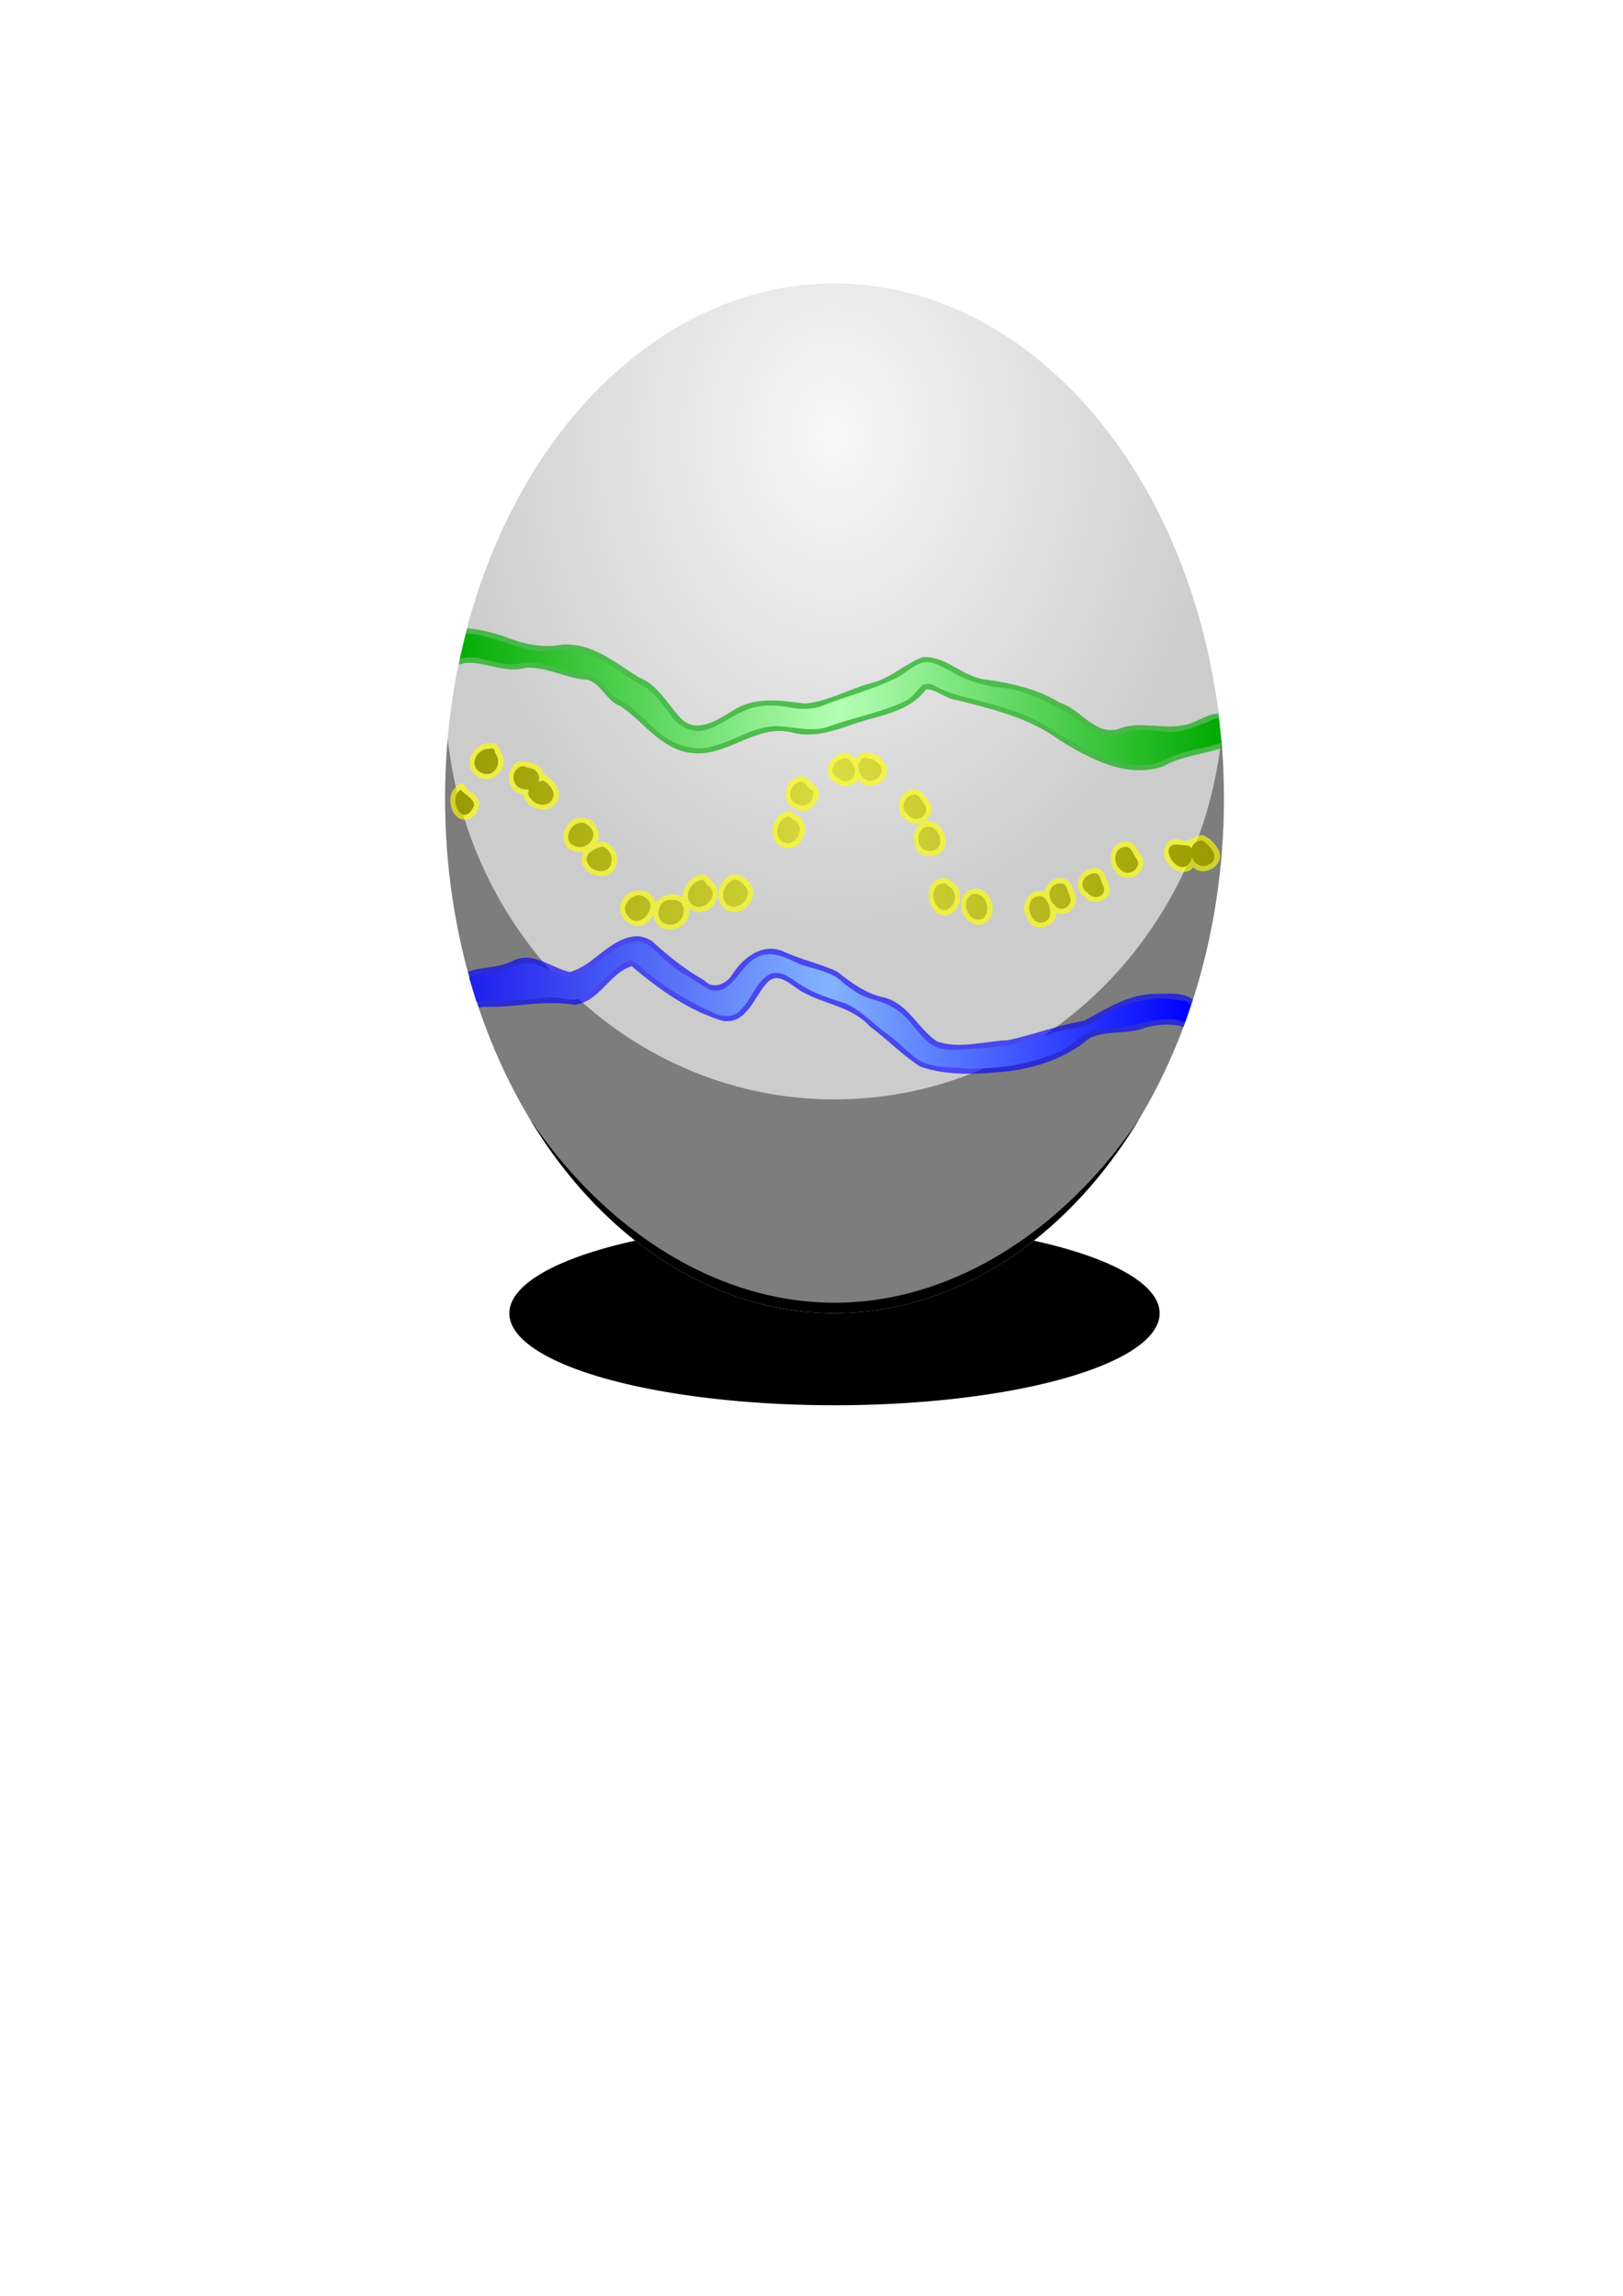
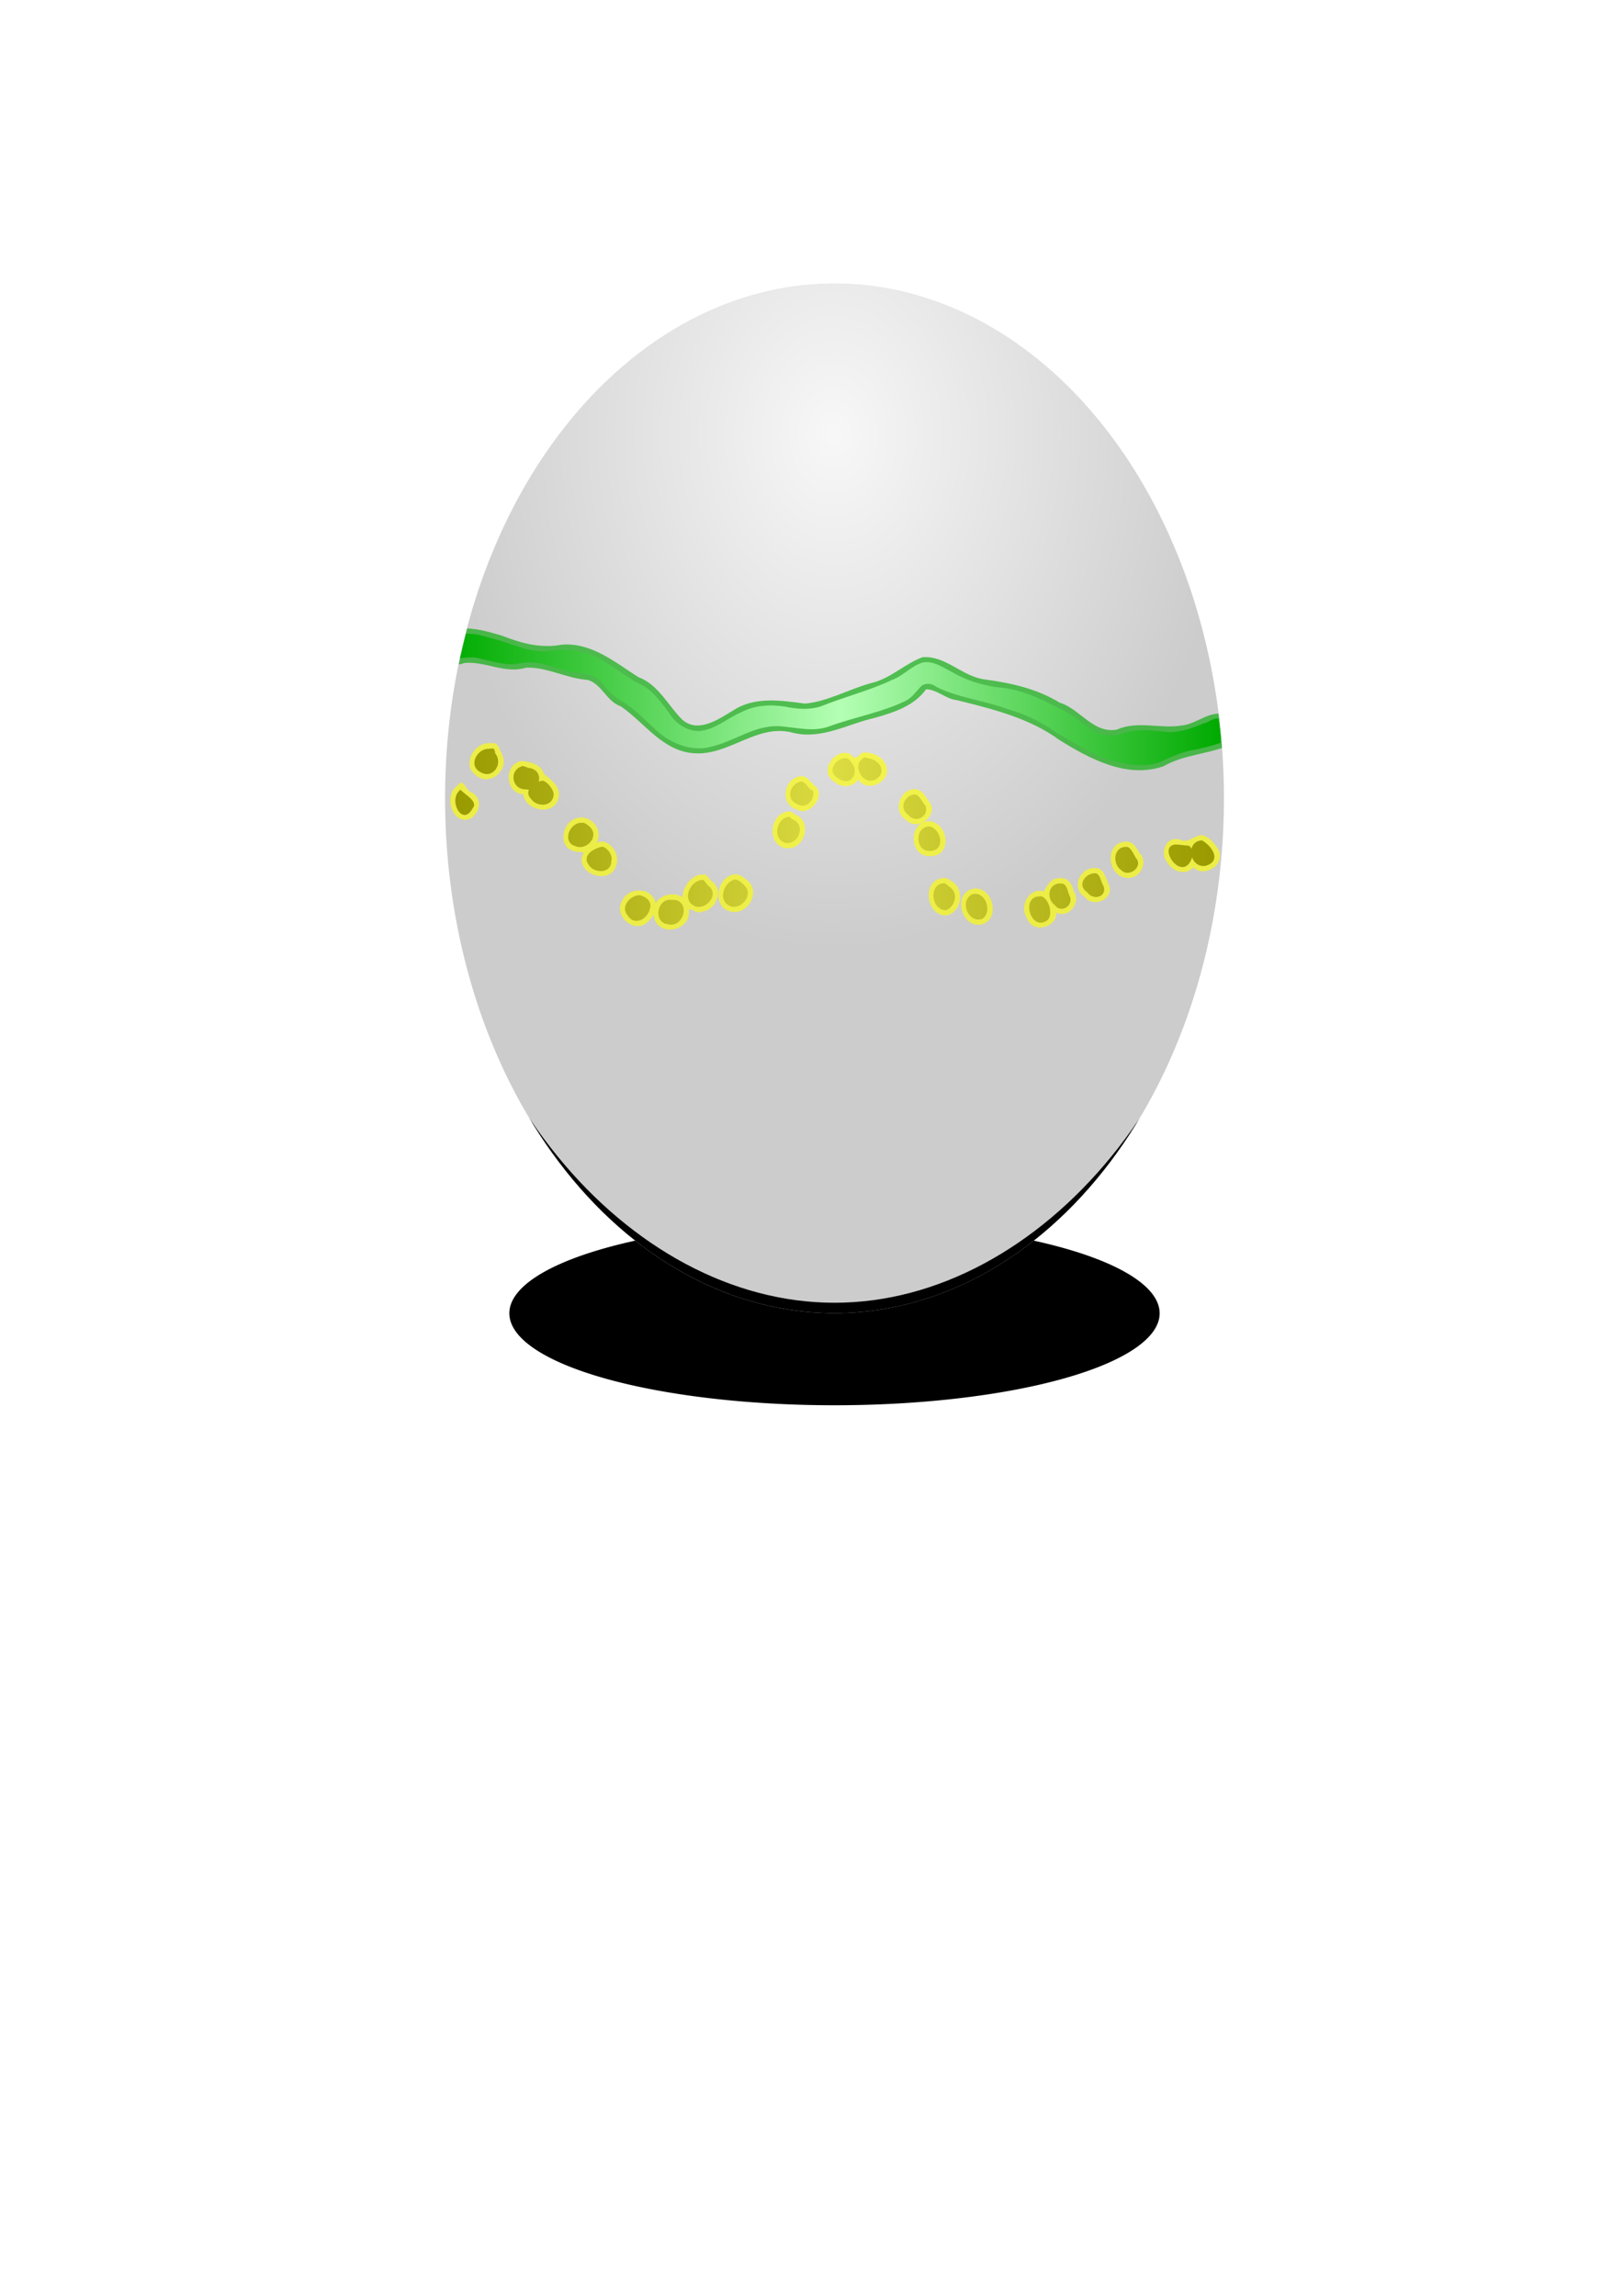
<svg xmlns="http://www.w3.org/2000/svg" version="1.1" viewBox="0 0 744.09 1052.4">
  <defs>
    <clipPath id="i">
      <path transform="matrix(1.092 0 0 .991 -175.84 -47.249)" d="m426.26-227.88a89.583 130.44 0 1 1-179.17 0 89.583 130.44 0 1 1 179.17 0z" fill="#b3b3b3" />
    </clipPath>
    <filter id="a" color-interpolation-filters="sRGB">
      <feGaussianBlur stdDeviation="3.485" />
    </filter>
    <clipPath id="l">
      <path d="m426.26-227.88a89.583 130.44 0 1 1-179.17 0 89.583 130.44 0 1 1 179.17 0z" fill="none" stroke="#000" stroke-dashoffset="6.3" stroke-linejoin="round" stroke-width="4" />
    </clipPath>
    <filter id="h" x="-.111" y="-.076" width="1.221" height="1.152" color-interpolation-filters="sRGB">
      <feGaussianBlur stdDeviation="8.251" />
    </filter>
    <clipPath id="j">
-       <path d="m426.26-227.88a89.583 130.44 0 1 1-179.17 0 89.583 130.44 0 1 1 179.17 0z" fill="#b3b3b3" />
-     </clipPath>
+       </clipPath>
    <filter id="g" x="-.186" y="-.128" width="1.372" height="1.256" color-interpolation-filters="sRGB">
      <feGaussianBlur stdDeviation="13.9" />
    </filter>
    <radialGradient id="b" cx="338.88" cy="-291.06" r="90.083" gradientTransform="matrix(1.012 6.4405e-8 -9.264e-8 1.454 -6.434 103.17)" gradientUnits="userSpaceOnUse">
      <stop stop-color="#fff" stop-opacity=".851" offset="0" />
      <stop stop-color="#fff" stop-opacity="0" offset="1" />
    </radialGradient>
    <clipPath id="k">
      <path d="m426.26-227.88a89.583 130.44 0 1 1-179.17 0 89.583 130.44 0 1 1 179.17 0z" fill="#b3b3b3" />
    </clipPath>
    <filter id="f" x="-.274" y="-.88" width="1.549" height="2.761" color-interpolation-filters="sRGB">
      <feGaussianBlur stdDeviation="20.483" />
    </filter>
    <linearGradient id="e" x1="215.03" x2="545.94" y1="460.66" y2="460.66" gradientUnits="userSpaceOnUse">
      <stop stop-color="#1f1fed" offset="0" />
      <stop stop-color="#83b3ff" offset=".5" />
      <stop stop-color="#00f" offset="1" />
    </linearGradient>
    <linearGradient id="d" x1="208.77" x2="556.73" y1="383.46" y2="383.46" gradientUnits="userSpaceOnUse">
      <stop stop-color="#990" offset="0" />
      <stop stop-color="#dbdb42" offset=".5" />
      <stop stop-color="#990" offset="1" />
    </linearGradient>
    <linearGradient id="c" x1="210.89" x2="559.69" y1="320.63" y2="320.63" gradientUnits="userSpaceOnUse">
      <stop stop-color="#04ae04" offset="0" />
      <stop stop-color="#b4ffb4" offset=".5" />
      <stop stop-color="#0a0" offset="1" />
    </linearGradient>
  </defs>
  <path transform="matrix(1.664 0 0 1.51 -177.64 946.09)" d="m426.26-227.88a89.583 27.915 0 1 1-179.17 0 89.583 27.915 0 1 1 179.17 0z" filter="url(#f)" />
  <path transform="matrix(1.993 0 0 1.809 -288.4 778.19)" d="m426.26-227.88a89.583 130.44 0 1 1-179.17 0 89.583 130.44 0 1 1 179.17 0z" fill="#ccc" />
  <path transform="matrix(1.993 0 0 1.809 -288.4 778.19)" d="m426.26-227.88a89.583 130.44 0 1 1-179.17 0 89.583 130.44 0 1 1 179.17 0z" clip-path="url(#k)" fill="url(#b)" />
  <path transform="matrix(1.993 0 0 1.809 -288.4 778.19)" d="m334.38-358.28c-48.407 1.415-87.281 47.118-87.281 103.31 0 4.051 0.201 8.07 0.594 12 5.05-63.84 41.764-113.66 86.688-115.31zm-86.688 115.31c-0.392 4.95-0.594 9.991-0.594 15.094 0 72.038 40.119 130.44 89.594 130.44s89.562-58.399 89.562-130.44c0-5.103-0.202-10.144-0.594-15.094-5.145 51.444-43.005 91.375-88.969 91.375s-83.855-39.931-89-91.375zm177.97 0c0.393-3.93 0.594-7.949 0.594-12 0-56.195-38.843-101.9-87.25-103.31 44.924 1.657 81.607 51.473 86.656 115.31z" clip-path="url(#j)" fill="#7d7d7d" filter="url(#g)" />
  <g transform="matrix(1.825 0 0 1.825 32.575 864.44)" clip-path="url(#i)">
    <path transform="matrix(.649 0 0 .649 -26.724 -132.91)" d="m191.56-280.31c-0.222 4.7-6.959 14.943 1.938 11.844 8.005-0.782 15.706 4.336 23.75 1.812 8.264-0.329 15.779 4.235 23.875 4.719 5.534 1.615 7.301 8.319 12.844 10.25 9.287 6.309 16.243 17.497 28.531 18.156 13.44 0.922 24.32-11.605 37.991-7.962 11.153 2.82 21.422-3.421 31.946-5.788 7.328-2.091 15.107-4.584 19.688-11 4.198-8e-3 7.726 3.822 12.062 4.219 13.717 3.426 27.928 6.888 39.438 15.312 11.733 7.316 26.273 15.177 40.406 10.25 7.53-4.326 16.28-4.627 24.25-7.625 0.41-4.258-0.654-8.398-0.969-12.594-5.837-1.138-10.537 3.896-16.219 4.438-8.19 1.424-17.01-1.995-25.062 1.594-9.148 1.669-14.209-7.979-22.188-10.438-8.757-5.394-18.913-7.607-28.973-8.979-8.736-1.054-15.159-9.378-24.152-8.584-6.966 2.588-12.347 8.294-19.903 10.013-8.591 2.344-16.624 7.09-25.503 7.925-9.166-1.194-19.322-2.838-27.656 2.531-5.746 3.466-13.787 9.174-19.969 3.625-5.366-5.352-9.148-13.507-16.875-16.375-9.119-5.798-18.137-13.467-29.656-12.594-7.964 1.552-15.722-0.519-23.156-3.469-5.217-1.532-10.539-3.124-16.062-2.781l-0.243 0.97-0.132 0.53z" fill="#0a0" filter="url(#a)" opacity=".803" />
    <path transform="matrix(.649 0 0 .649 -26.724 -132.91)" d="m203.59-237.41c-6.376-0.73-11.556 8.672-5.469 12.531 5.241 4.446 12.944-2.446 9.844-8.281-1.001-1.944-1.335-4.837-4.375-4.25zm144 3.656c-2.233 1.397-2.758 3.249-4.75 0.562-5.872-2.753-12.465 6.827-6.344 10.562 2.687 2.684 7.543 2.292 9.375-0.719 3.8 5.695 13.705 0.262 10.562-5.938-1.48-3.185-5.577-4.899-8.844-4.469zm-132.12 3.219c-6.902 1.271-6.286 12.451 0.75 12.875 0.97 6.845 12.54 8.498 13.75 1 0.785-4.115-3.364-6.894-5.781-8.906-1.02-3.765-5.519-4.723-8.719-4.969zm107.97 5.938c-6.328 0.707-8.091 10.796-1.594 12.688 5.385 3.418 11.98-5.818 7.062-9.156-1.586-1.377-2.921-3.984-5.469-3.531zm-132.56 3.531c-5.756 3.375-2.258 15.708 4.812 12.875 3.77-2.13 4.904-7.755 0.688-10.125-2.549-0.562-3.235-6.082-5.5-2.75zm177.03 1.406c-6.18-6e-3 -8.88 8.884-3.344 12.031 4.531 4.741 12.952-2.355 8.562-7.438-1.284-1.882-2.658-4.447-5.219-4.594zm-49.125 8.688c-7.677 0.708-8.405 13.955-0.156 14.219 6.85 0.103 9.478-10.693 2.75-13.094-0.605-0.76-1.625-1.314-2.594-1.125zm-80.5 2.344c-6.776 0.125-9.525 11.542-2.031 13.062 1.629 0.789 4.423-0.684 2.688 1.844-1.618 7.386 11.12 11.152 13.219 3.625 1.939-4.66-3.053-10.977-7.625-8.844 2.845-4.241-1.51-10.217-6.25-9.688zm135.03 1.375c-7.856 0.065-7.989 13.325-0.125 13.5 9.322 0.695 7.905-12.816 0.125-13.5zm105.56 5.406c-3.257 0.217-5.195 3.402-8.719 1.656-5.465-1.3-7.802 5.653-4.406 9.188 1.942 3.44 7.172 4.833 9.812 1.625 4.65 4.457 13.422-1.786 9.344-7.469-1.368-2.196-3.491-4.54-6.031-5zm-29.906 2.562c-7.804 0.678-6.621 13.123 0.562 13.938 5.247 0.941 9.107-6.092 5.062-9.75-1.008-2.212-2.838-4.705-5.625-4.188zm-11.96 10.21c-5.568 0.057-8.713 7.997-3.531 11.062 3.379 4.78 12.14 0.641 9.25-5-1.15-2.57-1.942-6.638-5.719-6.062zm-139.09 2.406c-7.366 1.067-8.765 13.796-0.531 14.531 6.353 0.67 10.875-8.425 5.25-12.406-1.26-1.19-2.914-2.305-4.719-2.125zm-12.094 0.094c-4.769-0.213-7.954 5.442-8 8.75-3.308-2.32-8.836-0.748-10.344 2.312-1.372-6.294-10.534-6.499-13-0.906-3.541 5.876 5.044 13.118 10 8.062 1.405-0.744 2.35-4.387 2.5-1 2.369 6.725 13.309 4.542 13.406-2.5-0.588-3.26 3.042 1.019 5-0.375 5.599-0.572 8.701-8.611 3.562-11.938-0.901-0.805-1.641-2.798-3.125-2.406zm92.656 1.375c-8.358 0.995-6.209 15.234 1.938 14.406 5.849-1.852 6.777-10.69 1.25-13.375-0.858-0.913-1.955-1.24-3.188-1.031zm44.969 0.062c-3.13-0.146-4.793 3.461-5.781 5.062-5.773-1.523-9.518 5.645-6.531 10.25 2.162 6.419 11.83 3.723 11.375-2.062 4.81 2.557 9.918-4.022 6.75-8.312-0.527-2.882-2.554-5.576-5.812-4.938zm-32.875 4c-8.352 1.474-4.959 15.51 3.031 13.844 7.558-1.918 4.437-14.785-3.031-13.844z" fill="#ff0" filter="url(#a)" opacity=".803" />
-     <path transform="matrix(.649 0 0 .649 -26.724 -132.91)" d="m259.41-162.69c-10.011 1.013-15.856 11.324-25.156 13.812-7.246-1.603-14.396-8.281-22.25-4.25-6.066 3.158-13.059 1.897-19.219 5 2.674 4.269 0.922 14.466 8 12.781 11.77 0.333 23.485-2.823 35.156-0.844 9.643-0.912 13.58-12.338 22.25-14.938 10.459 8.899 22.235 17.363 35.531 21.25 9.357 1.044 11.945-9.872 17.188-15.188 4.711-4.383 9.941 2.522 14.219 4.344 8.374 4.447 18.566 5.442 25.236 12.897 6.676 4.92 12.534 11.103 19.483 15.54 10.797 3.824 22.905 2.951 34.125 1.844 11.301-1.495 22.412-5.219 31.188-12.656 6.723-3.596 15.019-1.271 22.062-4.312 4.873-1.351 10.03-1.597 14.75-0.188 4.13-0.661 3.322-6.172 5.031-9-3.97-5.201-11.577-3.693-17.344-3.812-9.757 0.499-18 5.923-26.281 10.375-10.081 1.675-19.661 5.478-29.625 7.562-9.046 0.352-18.766 3.566-27.5 0.406-7.29-4.974-11.013-14.426-20.156-16.906-7.168-1.398-12.86-5.711-18.406-10.094-6.88-3.192-14.336-4.66-21.188-7.938-7.804-3.105-15.128 2.6-19.188 8.812-2.203 3.802-7.477 6.467-11.062 2.531-7.475-4.174-13.925-9.476-20.219-15.156-1.95-1.27-4.274-2.056-6.625-1.875z" fill="#00f" filter="url(#a)" opacity=".803" />
  </g>
  <path d="m210.89 301.75c3.575-0.32 6.378-0.873 9.871 0.318 6.087 1.262 12.369 3.558 18.605 1.808 7.479-1.141 14.601 2.017 21.612 4.062 5.098 0.907 11.271 0.584 14.858 4.998 2.682 3.598 5.919 6.879 9.98 8.875 6.08 3.934 10.946 9.358 16.319 14.132 6.734 5.387 15.938 8.838 24.497 6.179 10.092-2.453 19-9.391 29.699-9.281 8.054 0.323 16.425 3.088 24.261-0.049 11.511-4.165 23.782-6.238 34.834-11.629 2.954-1.593 4.795-4.497 7.092-6.791 2.086-1.501 4.937-1.023 6.842 0.528 10.271 5.061 21.891 6.135 32.544 10.139 7.737 2.22 15.186 5.562 21.686 10.339 7.962 4.553 15.743 9.634 24.391 12.793 7.825 2.099 16.413 4.106 24.246 0.965 5.109-2.45 10.381-4.732 16.038-5.586 3.844-0.833 7.682-1.752 11.398-3.049 0.184-3.732-0.719-7.396-0.999-11.101-2.568-0.507-4.514 1.823-6.933 2.222-6.146 2.645-12.878 4.822-19.634 3.602-5.927-0.639-12.114-1.067-17.792 1.119-5.047 1.573-10.829 0.722-14.936-2.706-4.721-3.385-9.266-7.124-14.669-9.392-8.413-4.485-17.371-8.479-27.004-9.163-7.605-0.986-15.064-3.318-21.654-7.282-3.916-1.972-8.027-4.888-12.623-4.191-5.388 1.331-9.026 6.015-14.159 7.936-10.645 5.088-22.199 7.842-33.094 12.304-5.301 1.632-10.921 1.158-16.266 0.039-6.782-1.039-14.02-0.686-20.167 2.632-6.343 2.7-11.801 7.871-18.886 8.54-5.744 0.244-11.022-3.293-13.949-8.075-3.982-5.241-7.873-11.109-14.177-13.757-6.658-3.671-12.614-8.491-19.275-12.137-7.262-3.248-15.495-3.873-23.274-2.473-8.966 0.251-17.048-4.282-25.602-6.247-3.777-1.133-6.957-1.961-10.918-1.869-0.962 3.774-1.801 7.473-2.763 11.247z" fill="url(#c)" />
  <path d="m224.41 343.24c-5.472-0.423-9.924 7.447-4.337 10.561 5.621 3.679 10.885-3.481 6.964-8.488-0.277-1.801-0.35-2.626-2.627-2.072zm15.211 7.902c-6.401 1.631-5.165 10.763 1.362 10.672 6.964 1.339 8.902-9.03 1.391-9.813-0.919-0.265-1.797-0.749-2.753-0.858zm-28.427 10.827c-6.1 4.199 0.638 17.562 5.52 8.504 2.869-3.247-4.547-6.777-5.52-8.504zm37.698-4.118c-3.881 0.38-9.238 4.512-5.396 8.369 2.778 4.025 10.201 3.58 10.317-2.112 0.074-2.032-2.818-5.772-4.921-6.257zm147.56-10.674c-6.553 2.834-0.943 13.334 4.958 10.102 5.522-3.183 1.823-9.217-3.395-9.639-0.491-0.209-1.013-0.533-1.563-0.463zm-8.997 0.364c-4.952 0.295-8.556 6.763-2.923 9.251 5.091 4.152 9.665-2.522 6.068-6.883-0.725-1.076-1.664-2.5-3.145-2.368zm32.166 16.57c-4.846 0.207-7.729 6.418-3.201 9.398 3.217 4.227 9.865 0.624 7.806-4.281-1.528-1.658-2.347-4.296-4.605-5.118zm-152.84 13.03c-5.646-0.271-9.291 8.831-3.034 10.694 5.186 2.285 11.272-4.531 6.651-8.816-0.965-0.862-2.2-2.055-3.617-1.877zm100.5-18.96c-5.117 0.968-7.246 8.276-1.792 10.386 4.069 2.572 8.416-1.98 7.161-6.205-2.28-0.614-2.9-3.887-5.369-4.181zm171.59 28.909c-6.248 0.674-1.831 9.416 2.331 10.25 4.624 1.346 7.588-7.582 3.788-9.681-2.048-0.078-4.049-0.551-6.119-0.569zm-22.009 1.139c-6.308-0.642-7.263 7.715-2.664 10.768 3.536 3.348 10.073-1.768 6.601-5.706-1.155-1.558-1.953-4.461-3.937-5.062zm34.178-3.029c-7.947 0.489-5.514 13.066 1.739 11.656 7.494-2.244 2.872-9.115-1.739-11.656zm-189.35-10.83c-6.31 0.845-7.618 11.181-0.792 12.124 5.622-0.142 8.443-8.429 2.548-10.849-0.707-0.188-1.023-1.262-1.756-1.275zm64.408 4.445c-6.878 0.169-6.67 11.432 0.218 11.249 7.301-0.067 5.374-10.006-0.218-11.249zm-149.97 9.275c-3.677 0.715-9.458 3.809-6.29 8.289 2.508 4.124 10.464 4.162 10.441-1.698 0.823-2.576-1.717-6.06-4.151-6.591zm226.21 12.206c-4.85-0.226-8.747 5.513-3.912 8.706 3.115 4.406 10.227 1.638 6.965-3.849-0.711-1.545-1.173-4.481-3.053-4.857zm-165.3 2.845c-5.692 1.217-8.222 10.547-1.562 12.433 4.837 0.969 9.976-5.539 5.928-9.547-1.121-1.274-2.598-2.692-4.366-2.886zm149.35 1.828c-5.67-0.312-6.978 6.754-2.863 9.866 2.885 4.015 8.639 0.399 6.984-3.895-1.183-1.919-1.008-6.03-4.121-5.971zm-53.175-0.092c-7.732-0.302-6.442 12.483 0.518 12.359 4.256-1.769 5.893-8.036 1.462-10.797-0.688-0.476-1.283-1.218-1.98-1.562zm-140.2 5.454c-4.453 0.27-8.682 5.519-5.163 9.427 3.079 4.828 9.102 1.509 10.048-3.096 1.397-3.304-1.979-5.966-4.884-6.331zm183.17 0.551c-8.127 0.658-3.613 15.786 3.619 11.197 3.258-2.02 1.396-9.422-1.931-11.123-0.545-0.176-1.133-0.053-1.688-0.074zm-153.8-7.572c-6.171 0.033-10.278 9.694-3.408 12.211 5.039 1.383 10.942-5.578 5.798-9.502-0.887-0.793-1.496-1.958-2.39-2.708zm123.46 6.537c-6.314 2.94-1.843 13.868 4.603 11.281 4.554-3.181 1.552-12.634-4.603-11.281zm-139.01 2.601c-5.893 0.426-7.16 10.531-0.559 11.212 6.411 1.72 10.306-8.587 4.014-11.014-1.123-0.188-2.308-0.181-3.455-0.198z" fill="url(#d)" />
-   <path d="m291.14 431.57c-8.986 1.316-15.172 8.599-22.511 13.199-2.731 1.976-6.234 4.189-9.683 2.653-6.463-1.46-11.941-6.751-18.906-5.898-5.913 1.133-11.311 4.92-17.556 4.296-1.617 0.08-5.915 1.744-7.456 2.178l3.388 11.199c10.084 0.208 23.529-0.933 33.659-2.057 4.206-0.15 8.366 1.594 12.534 0.938 5.393-1.649 9.204-6.132 13.233-9.821 3.244-3.351 6.796-6.827 11.449-8.027 3.285 1.054 5.107 4.33 8.005 6.051 9.557 7.713 20.291 13.959 31.585 18.747 3.744 1.405 8.431 0.863 11.002-2.458 5.024-4.914 6.783-12.85 13.343-16.212 4.783-1.651 9.166 1.88 12.849 4.456 6.55 4.417 14.162 6.772 21.604 9.163 7.921 3.53 13.577 10.408 20.669 15.198 4.562 3.405 8.385 7.753 13.085 10.954 6.704 3.55 14.532 3.018 21.864 3.624 15.143 0.344 30.603-2.012 44.343-8.583 5.57-3.423 10.326-8.887 17.211-9.541 4.859-0.506 9.816-0.317 14.546-1.741 6.917-1.544 14.057-3.653 21.182-2.239 0.874 1.329 3.394 0.951 3.293-0.851 0.769-2.033 1.349-4.13 2.072-6.179-1.887-2.665-5.591-1.943-8.385-2.669-12.35-1.27-24.897 2.632-34.896 9.857-4.103 2.489-8.812 3.682-13.555 4.098-9.743 1.943-18.853 6.397-28.788 7.52-7.229 0.875-14.509 1.33-21.773 1.789-4.729 0.307-9.743-0.587-13.354-3.871-4.912-4.11-7.863-10.137-13.197-13.821-3.914-3.118-8.745-4.61-13.494-5.895-5.348-1.82-9.876-5.326-14.075-8.996-4.848-3.526-10.891-4.428-16.455-6.206-5.857-2.365-11.93-6.33-18.512-4.636-7.071 2.026-10.2 9.369-15.389 13.896-2.557 2.319-6.476 3.393-9.57 1.456-4.08-2.133-7.643-5.141-11.784-7.174-5.659-3.39-9.956-8.524-15.144-12.495-1.894-1.245-4.136-2.068-6.428-1.899z" fill="url(#e)" />
  <path transform="matrix(1.993 0 0 1.809 -288.4 778.19)" d="m431.28-227.88c0 72.038-45.126 130.44-94.601 130.44s-94.601-58.398-94.601-130.44c0-72.038 32.078-148.13 94.601-148.13 62.524 0 94.601 76.089 94.601 148.13z" clip-path="url(#l)" fill="none" filter="url(#h)" stroke="#000" stroke-dashoffset="6.3" stroke-linejoin="round" stroke-width="5.267" />
</svg>